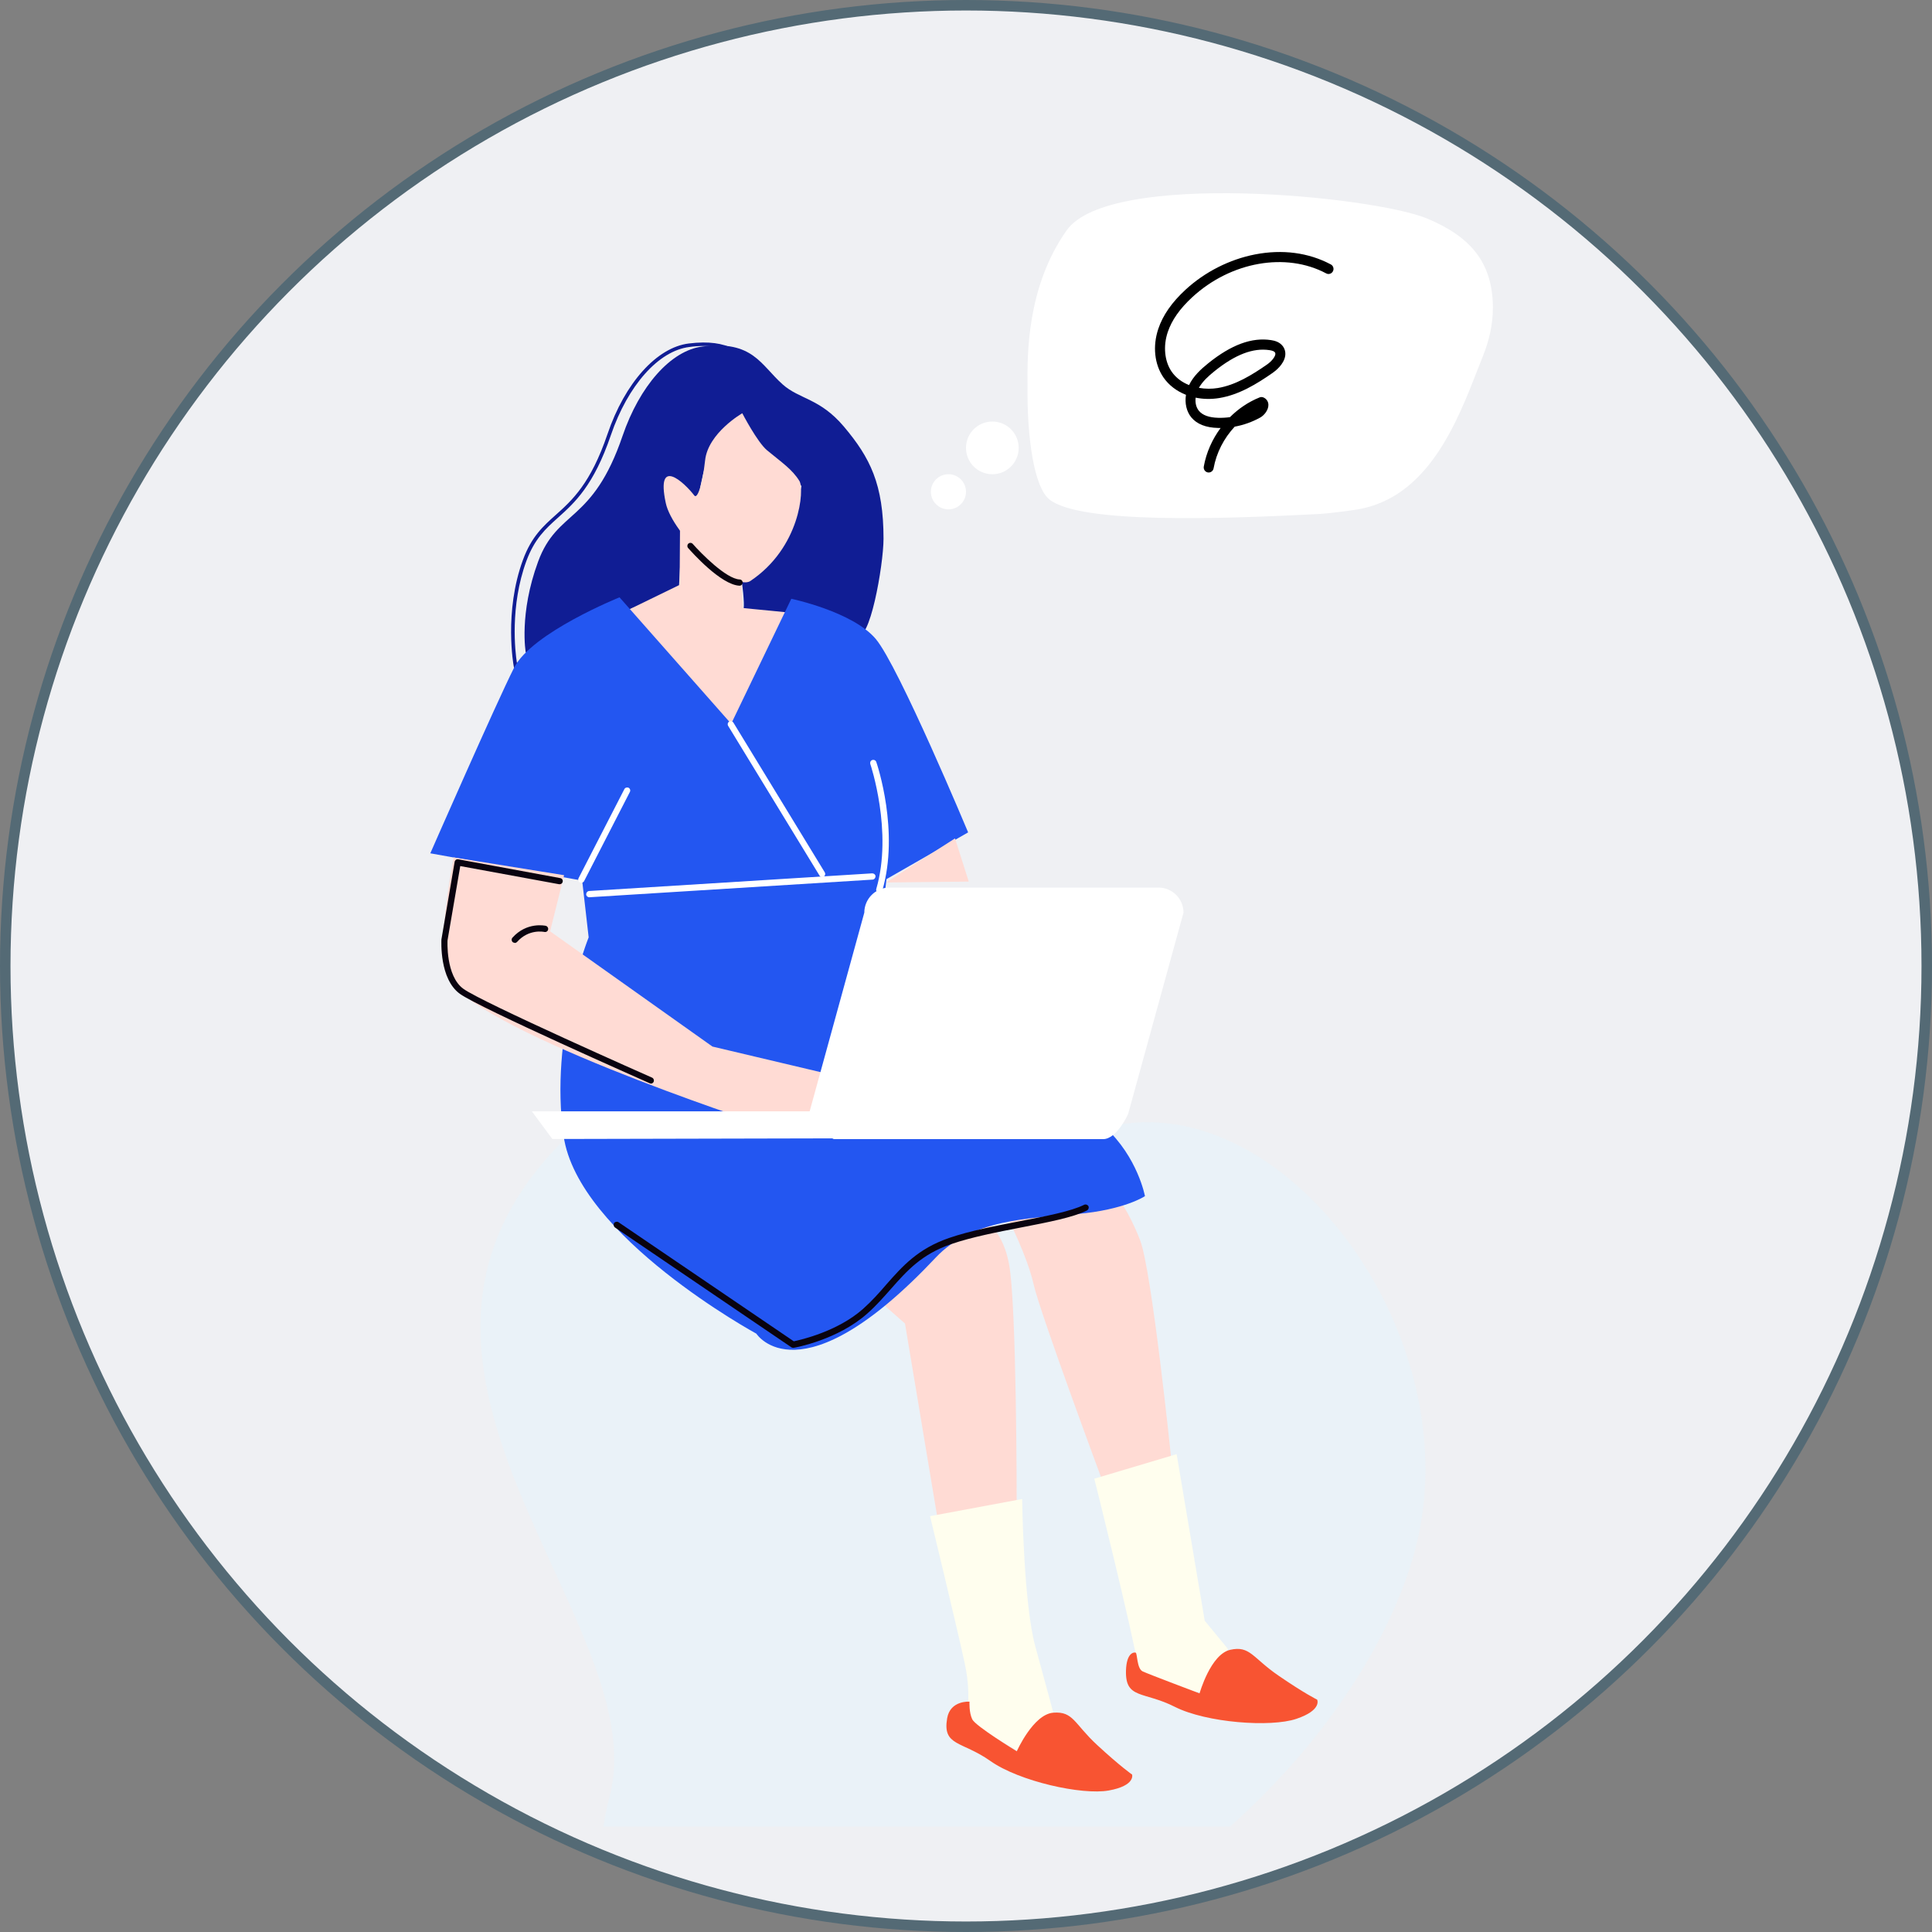
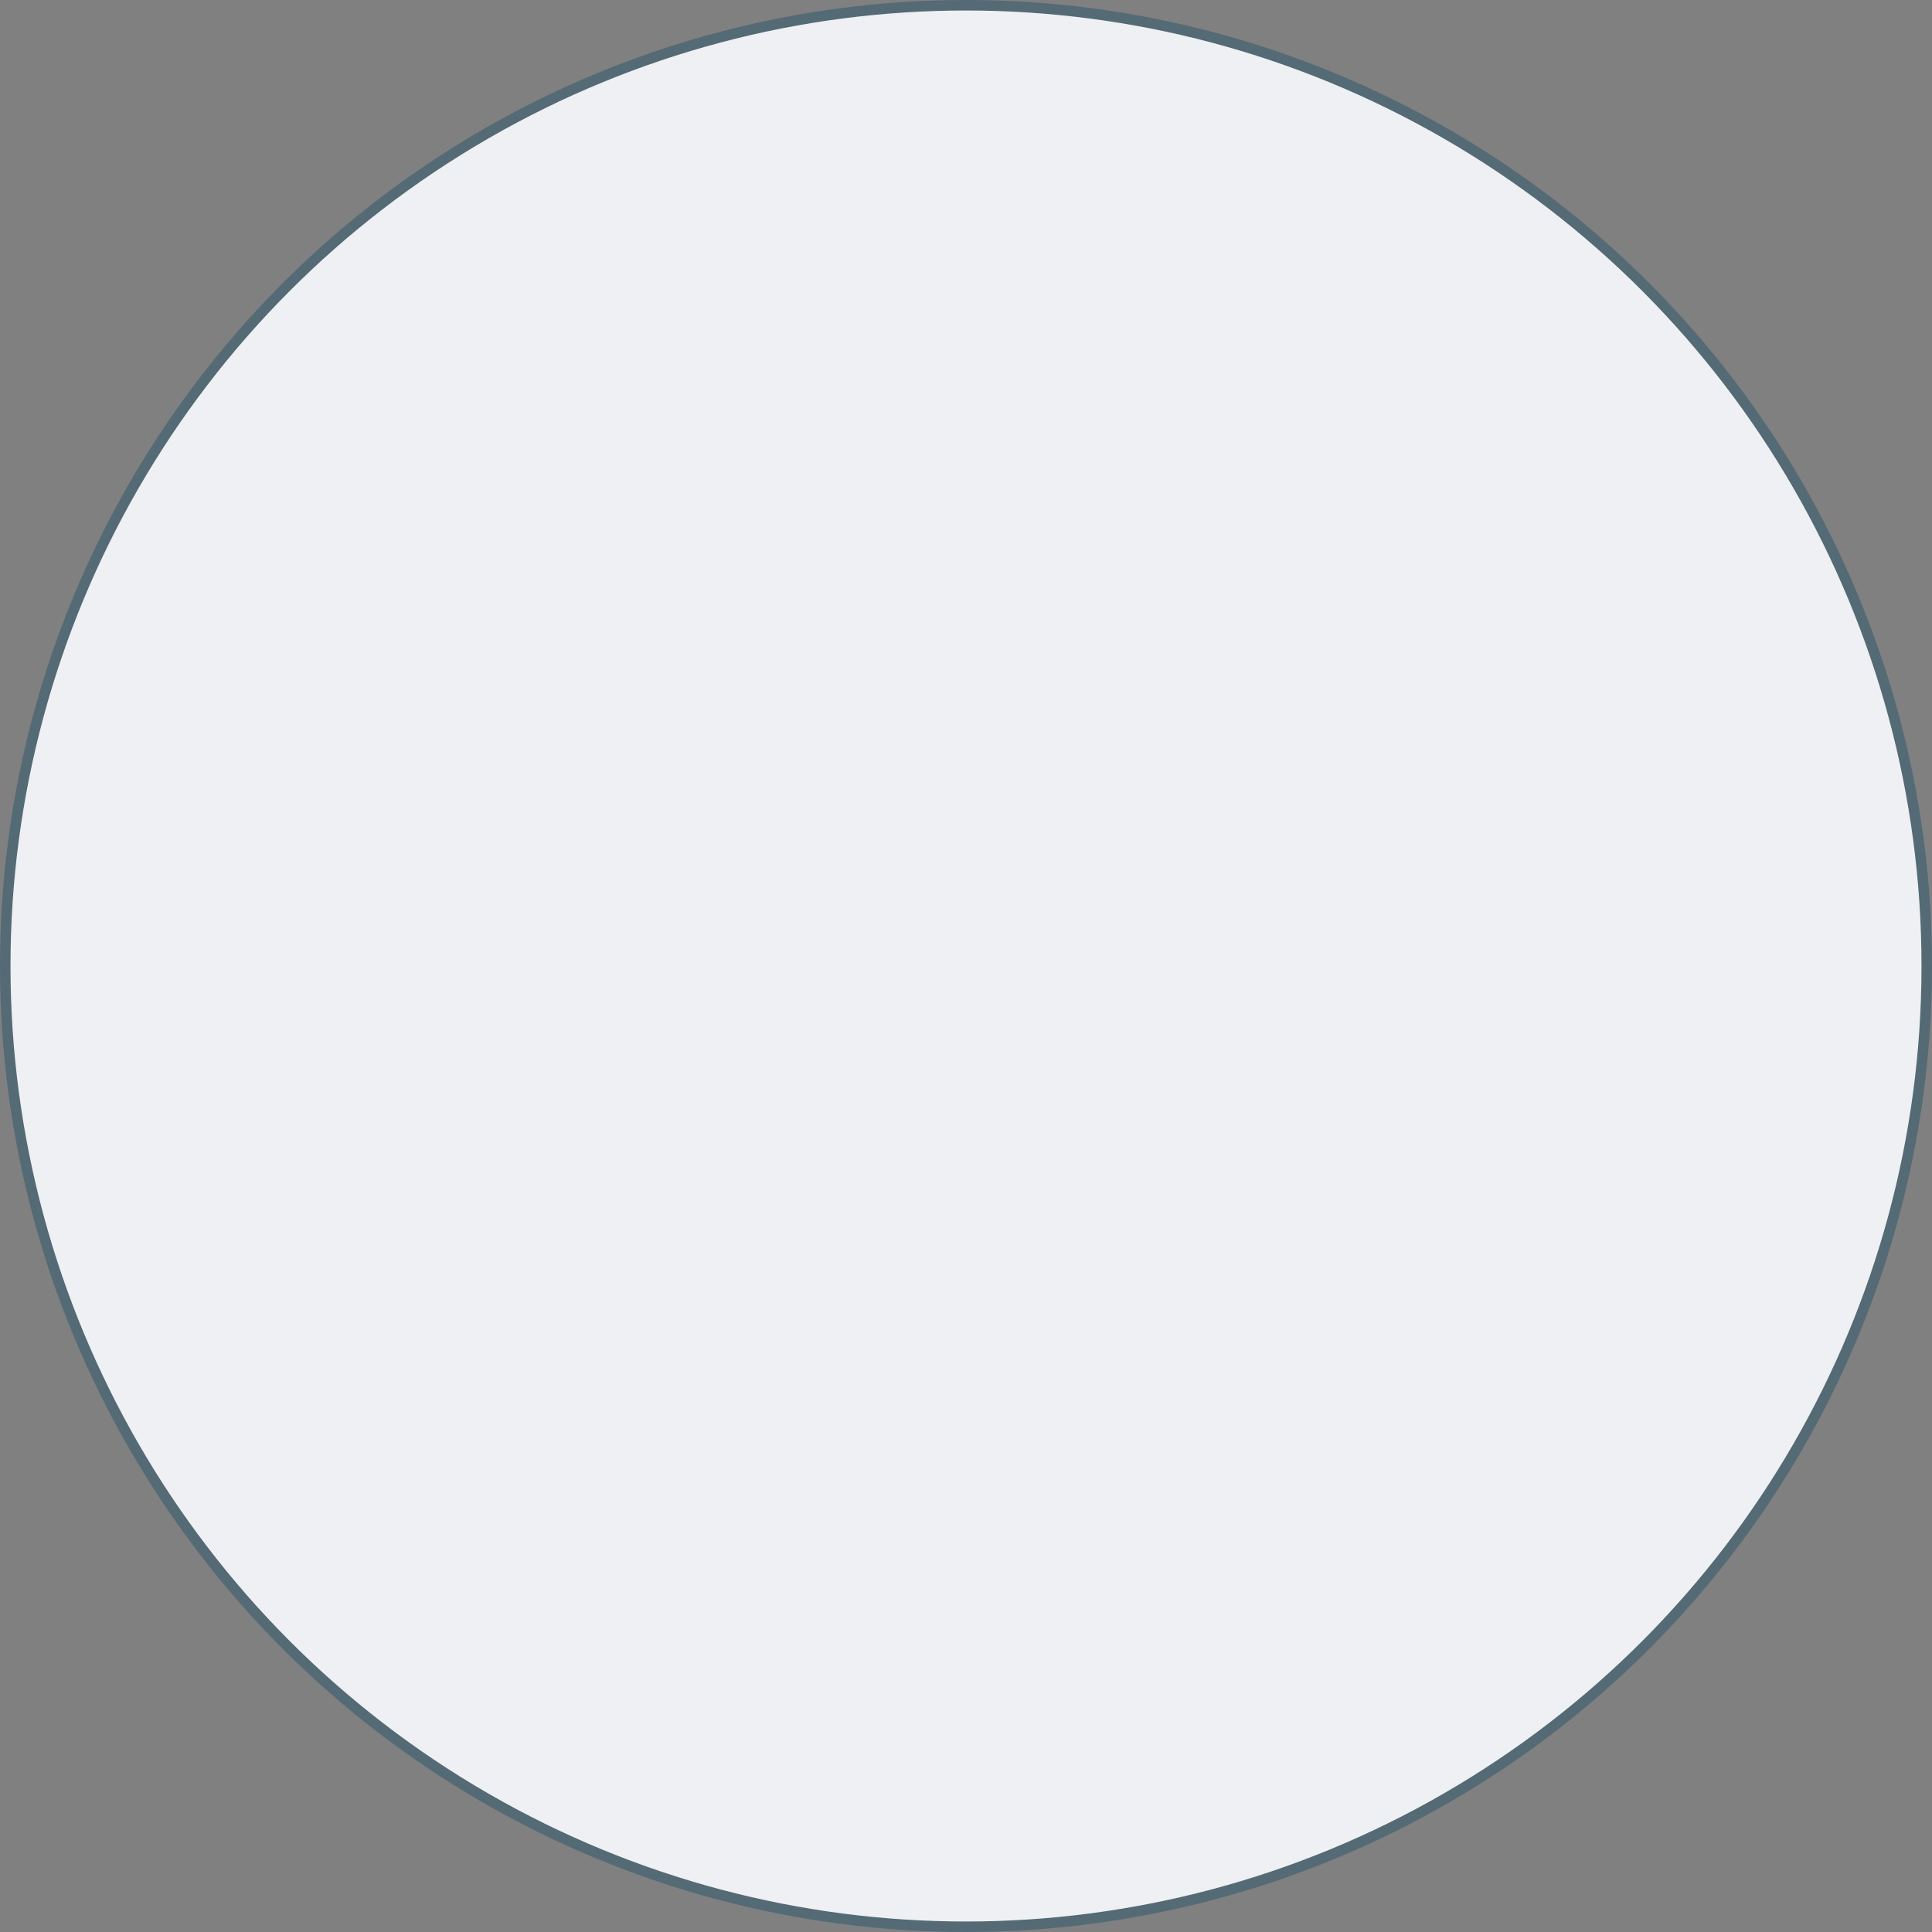
<svg xmlns="http://www.w3.org/2000/svg" width="184" height="184" viewBox="0 0 184 184" fill="none">
  <rect x="0" y="0" width="184" height="184" fill="#808080" stroke="none" />
  <circle cx="92" cy="92" r="91.5" fill="#EFF0F3" stroke="#546A75" />
  <g clip-path="url(#clip0_8606_9477)">
    <g clip-path="url(#clip1_8606_9477)">
      <path opacity="0.8" d="M54.863 107.467C30.793 129.532 62.57 154.137 58.047 171.122C53.4 188.567 70.947 198.145 95.25 187.766C118.907 177.662 131.835 159.597 134.914 147.043C140.007 126.29 121.092 101.951 104.035 107.742C88.641 112.964 70.766 92.894 54.868 107.467L54.863 107.467Z" fill="#E8F2F9" />
    </g>
    <path d="M66.45 47.816C66.45 47.816 66.889 44.69 67.733 42.662C68.577 40.634 70.716 39.513 70.716 39.513C70.716 39.513 71.477 41.851 72.867 42.984C74.257 44.105 76.325 46.133 76.325 46.312C76.147 47.255 74.4 53.542 70.597 55.2C70.657 55.116 70.942 57.753 70.811 57.884C71.892 58.648 75.208 58.6 75.208 58.6C75.208 58.6 80.366 59.28 81.578 60.401C82.79 61.523 84.145 53.816 84.145 51.311C84.145 46.11 82.862 43.581 80.366 40.622C78.084 37.926 76.135 38.033 74.543 36.614C72.439 34.741 71.702 32.403 66.913 32.999C63.883 33.369 60.911 36.781 59.295 41.505C56.443 49.879 53.092 48.484 51.25 53.482C49.408 58.48 50.073 62.155 50.073 62.155L64.655 56.071L64.964 50.44C64.964 50.44 62.326 47.529 63.704 45.513C64.215 44.976 66.438 47.804 66.438 47.804L66.45 47.816Z" fill="#101D94" />
    <path d="M48.968 63.646L48.921 63.419C48.921 63.419 47.97 58.289 49.812 53.303C50.62 51.108 51.737 50.106 52.925 49.044C54.482 47.648 56.253 46.062 57.858 41.337C59.509 36.47 62.552 33.082 65.606 32.712C69.48 32.235 70.787 33.667 72.19 35.182C72.558 35.576 72.939 35.993 73.366 36.375C73.972 36.912 74.638 37.234 75.351 37.568C76.492 38.105 77.787 38.725 79.201 40.395C81.673 43.318 83.016 45.907 83.016 51.191C83.016 53.231 81.982 59.971 80.723 60.52C80.532 60.604 80.331 60.568 80.164 60.401C78.999 59.327 73.937 58.647 73.889 58.647C73.77 58.647 70.526 58.683 69.421 57.896L69.254 57.776L69.373 57.657C69.433 57.383 69.278 55.832 69.195 55.307L68.815 55.474L69.231 54.889C72.808 53.315 74.614 47.505 74.864 46.145C74.983 45.537 73.735 44.642 72.629 43.843C72.225 43.556 71.821 43.258 71.465 42.972C70.276 42.006 69.54 40.216 69.326 39.62C68.815 39.93 67.27 40.968 66.592 42.59C65.76 44.57 65.321 47.672 65.321 47.708L65.261 48.149L65.012 47.779C64.418 46.885 63.265 45.453 62.718 45.429C62.635 45.429 62.599 45.453 62.552 45.501C60.912 47.517 63.764 50.177 63.788 50.201L63.847 50.261L63.526 56.07L48.956 63.646H48.968ZM67.044 32.951C66.628 32.951 66.165 32.975 65.653 33.047C62.73 33.404 59.795 36.697 58.178 41.445C56.538 46.252 54.732 47.875 53.151 49.294C51.951 50.368 50.917 51.311 50.133 53.422C48.552 57.729 49.063 62.095 49.23 63.133L63.217 55.856L63.526 50.404C63.11 49.986 60.615 47.386 62.314 45.298C62.421 45.155 62.564 45.095 62.754 45.095C63.467 45.131 64.572 46.551 65.071 47.255C65.226 46.324 65.642 44.057 66.307 42.471C67.175 40.407 69.278 39.286 69.361 39.238L69.54 39.142L69.599 39.333C69.599 39.333 70.36 41.636 71.703 42.721C72.047 42.996 72.451 43.294 72.855 43.58C74.151 44.523 75.375 45.406 75.22 46.217C74.959 47.6 73.129 53.47 69.528 55.176C69.599 55.617 69.801 57.108 69.73 57.681C70.835 58.349 73.913 58.313 73.937 58.313C74.174 58.337 79.19 59.017 80.425 60.162C80.509 60.246 80.568 60.234 80.616 60.21C81.59 59.781 82.707 53.541 82.707 51.191C82.707 46.014 81.388 43.473 78.976 40.61C77.609 38.999 76.349 38.391 75.232 37.866C74.495 37.52 73.806 37.186 73.164 36.625C72.713 36.232 72.332 35.814 71.964 35.409C70.764 34.108 69.706 32.951 67.068 32.951H67.044Z" fill="#101D94" />
    <path d="M64.763 50.297L64.727 55.701L59.902 58.051L70.265 69.849L75.387 58.361L70.752 57.908L70.562 54.472L64.763 50.309V50.297Z" fill="#FFDBD4" />
    <path d="M66.129 47.195C65.155 45.931 62.445 43.413 63.408 47.911C64.049 50.905 69.897 56.381 71.465 55.331C76.207 52.158 76.623 46.599 76.136 45.811C75.458 44.702 74.424 44.022 73.058 42.889C72.131 42.125 70.693 39.357 70.693 39.357C70.693 39.357 67.425 41.23 67.151 43.855C66.902 46.169 66.414 47.553 66.129 47.195Z" fill="#FFDBD4" />
    <path d="M93.237 116.112C93.237 116.112 95.34 116.481 96.089 120.335C96.838 124.188 96.826 143.191 96.826 143.191L89.279 144.563L86.189 126.049L83.218 123.436L93.249 116.1L93.237 116.112Z" fill="#FFDBD4" />
    <path d="M95.958 115.994L106.476 114.133C106.476 114.133 107.462 115.254 108.579 118.105C109.696 120.968 111.55 138.97 111.55 138.97L104.871 140.712C104.871 140.712 99.06 125.06 98.442 122.328C97.824 119.596 95.97 115.994 95.97 115.994H95.958Z" fill="#FFDBD4" />
    <path d="M58.998 56.883L69.635 68.932L75.363 57.026C75.363 57.026 81.222 58.255 83.408 60.855C85.595 63.456 92.203 79.274 92.203 79.274L84.43 83.724L81.911 104.398C81.911 104.398 102.102 104.469 105.228 107.344C108.365 110.219 109.043 113.918 109.043 113.918C109.043 113.918 107.129 115.218 102.566 115.623C97.99 116.029 92.535 116.125 89.113 119.775C76.183 133.518 72.035 127.016 72.035 127.016C72.035 127.016 55.029 117.759 53.674 108.168C52.308 98.588 56.063 89.271 56.063 89.271L55.445 83.867L40.982 81.267C40.982 81.267 47.257 66.963 48.956 63.599C50.656 60.247 58.986 56.895 58.986 56.895L58.998 56.883Z" fill="#2356F1" />
    <path d="M43.204 81.67C43.204 81.67 41.576 89.937 42.479 92.753C44.108 97.811 72.404 107.044 72.404 107.044L77.68 107.14L78.94 102.296L67.852 99.672L52.391 88.697L53.722 83.352L43.204 81.658V81.67Z" fill="#FFDBD4" />
    <path d="M90.955 79.846L92.262 83.961L84.395 84.045L90.955 79.846Z" fill="#FFDBD4" />
    <path d="M50.644 105.84H84.145V108.405L52.605 108.476L50.644 105.828V105.84Z" fill="white" />
    <path d="M84.692 84.533H110.338C111.657 84.533 112.714 85.607 112.714 86.919L107.438 106.102C107.438 106.102 106.368 108.488 105.061 108.488H79.415C79.415 108.488 77.038 107.414 77.038 106.102L82.315 86.919C82.315 85.607 83.384 84.533 84.692 84.533Z" fill="white" />
    <path d="M88.578 144.396L97.349 142.762C97.349 142.762 97.468 152.711 98.608 156.827C99.737 160.942 100.439 163.567 100.439 163.567L96.861 166.716L91.977 163.829C91.977 163.829 92.583 161.73 91.894 158.485C91.204 155.24 88.578 144.396 88.578 144.396Z" fill="#FFFEEE" />
    <path d="M104.218 140.828L112.061 138.49L114.735 154.356L116.946 157.041L114.676 161.18L110.611 160.774L108.579 159.605C107.759 154.941 104.218 140.816 104.218 140.816V140.828Z" fill="#FFFEEE" />
    <path d="M114.248 161.264C114.248 161.264 115.293 157.542 117.171 157.124C119.049 156.707 119.275 157.876 121.758 159.581C124.242 161.287 125.443 161.872 125.443 161.872C125.443 161.872 125.942 162.862 123.47 163.697C121.01 164.532 114.889 164.067 111.906 162.564C108.924 161.049 107.165 161.848 107.236 159.116C107.284 157.375 108.008 157.339 108.163 157.398C108.317 157.458 108.27 158.913 108.817 159.176C109.363 159.438 114.248 161.275 114.248 161.275V161.264Z" fill="#F85432" />
    <path d="M96.838 166.788C96.838 166.788 98.406 163.256 100.32 163.113C102.233 162.97 102.292 164.163 104.503 166.203C106.713 168.243 107.819 169.006 107.819 169.006C107.819 169.006 108.163 170.056 105.608 170.521C103.053 170.987 97.064 169.651 94.33 167.718C91.597 165.785 89.743 166.322 90.206 163.638C90.503 161.92 92.334 162.063 92.334 162.063C92.334 162.063 92.274 163.077 92.595 163.746C92.916 164.402 96.838 166.788 96.838 166.788Z" fill="#F85432" />
    <path d="M55.361 84.081C55.361 84.081 55.266 84.081 55.231 84.045C55.088 83.974 55.029 83.795 55.1 83.639L59.462 75.158C59.533 75.014 59.723 74.955 59.866 75.026C60.008 75.098 60.068 75.289 59.984 75.432L55.635 83.902C55.587 84.009 55.48 84.069 55.373 84.069L55.361 84.081Z" fill="white" />
    <path d="M83.741 85.037C83.741 85.037 83.681 85.037 83.657 85.025C83.503 84.977 83.408 84.81 83.456 84.655C85.048 79.215 82.909 72.821 82.885 72.761C82.838 72.606 82.909 72.439 83.075 72.38C83.23 72.332 83.396 72.404 83.456 72.571C83.551 72.833 85.678 79.203 84.026 84.822C83.99 84.953 83.871 85.037 83.741 85.037Z" fill="white" />
    <path d="M78.298 83.531C78.203 83.531 78.096 83.484 78.049 83.388L69.349 69.133C69.266 68.99 69.302 68.811 69.444 68.727C69.587 68.644 69.765 68.691 69.849 68.823L78.548 83.078C78.631 83.221 78.595 83.4 78.453 83.484C78.405 83.508 78.346 83.531 78.298 83.531Z" fill="white" />
    <path d="M56.122 85.454C55.968 85.454 55.837 85.335 55.825 85.18C55.825 85.013 55.944 84.87 56.099 84.858L83.064 83.176C83.242 83.176 83.373 83.295 83.385 83.45C83.385 83.617 83.266 83.76 83.111 83.772L56.122 85.454Z" fill="white" />
    <path d="M70.443 55.783C68.648 55.712 65.856 52.55 65.535 52.192C65.428 52.073 65.44 51.882 65.558 51.775C65.677 51.667 65.868 51.679 65.975 51.799C66.783 52.717 69.159 55.127 70.443 55.187C70.609 55.187 70.74 55.33 70.728 55.497C70.728 55.652 70.585 55.783 70.431 55.783H70.443Z" fill="#09030F" />
    <path d="M49.028 89.794C48.956 89.794 48.885 89.77 48.826 89.723C48.707 89.615 48.695 89.425 48.802 89.305C50.169 87.778 51.904 88.16 51.975 88.172C52.129 88.208 52.236 88.363 52.201 88.53C52.165 88.697 52.011 88.792 51.844 88.757C51.785 88.745 50.359 88.446 49.242 89.711C49.182 89.77 49.099 89.806 49.016 89.806L49.028 89.794Z" fill="#09030F" />
    <path d="M61.993 103.192C61.993 103.192 61.91 103.192 61.874 103.168C61.209 102.87 45.664 95.999 43.798 94.65C41.838 93.231 42.04 89.628 42.04 89.473L43.299 82.077C43.311 81.993 43.359 81.934 43.418 81.886C43.489 81.838 43.561 81.826 43.644 81.838L53.353 83.628C53.52 83.652 53.627 83.819 53.591 83.974C53.555 84.141 53.401 84.236 53.246 84.212L43.834 82.483L42.622 89.557C42.622 89.557 42.432 92.945 44.131 94.173C45.938 95.486 61.934 102.56 62.1 102.631C62.255 102.703 62.314 102.87 62.255 103.025C62.207 103.132 62.1 103.204 61.981 103.204L61.993 103.192Z" fill="#09030F" />
    <path d="M75.541 128.365C75.541 128.365 75.422 128.353 75.374 128.317L58.57 116.901C58.44 116.805 58.404 116.626 58.487 116.483C58.582 116.352 58.761 116.316 58.903 116.399L75.6 127.744C76.278 127.601 79.784 126.802 82.196 124.655C83.04 123.903 83.741 123.116 84.406 122.34C85.951 120.587 87.413 118.929 90.384 117.903C92.405 117.211 94.841 116.745 97.194 116.292C99.666 115.815 102.007 115.362 103.255 114.741C103.397 114.67 103.576 114.729 103.659 114.872C103.73 115.016 103.671 115.195 103.528 115.278C102.209 115.946 99.832 116.399 97.313 116.889C94.983 117.342 92.571 117.807 90.586 118.487C87.758 119.453 86.356 121.052 84.858 122.746C84.169 123.521 83.468 124.333 82.588 125.108C79.796 127.601 75.755 128.341 75.577 128.365C75.565 128.365 75.541 128.365 75.529 128.365H75.541Z" fill="#09030F" />
    <path d="M142.178 29.355C142.178 30.935 141.805 32.494 141.213 33.959C141.053 34.349 140.902 34.734 140.793 35.022C138.779 40.215 136.025 47.327 129.348 48.509C128.736 48.615 126.452 48.911 125.684 48.949C116.309 49.432 102.874 49.907 99.945 47.569C98.472 46.395 97.805 41.66 97.859 36.755C97.838 33.849 97.758 27.36 101.59 21.934C105.644 16.199 130.826 18.672 135.954 20.828C140.063 22.557 142.174 25.001 142.182 29.351L142.178 29.355Z" fill="white" />
    <g clip-path="url(#clip2_8606_9477)">
      <path d="M115.114 45C115.085 45 115.057 44.998 115.028 44.993C114.77 44.945 114.599 44.693 114.646 44.431C114.884 43.102 115.448 41.841 116.249 40.76C116.163 40.761 116.077 40.76 115.992 40.757C114.844 40.728 113.995 40.392 113.466 39.76C113.001 39.203 112.822 38.403 112.95 37.602C112.07 37.257 111.321 36.694 110.809 35.951C109.946 34.7 109.761 32.967 110.315 31.317C110.753 30.013 111.605 28.791 112.919 27.581C114.755 25.892 117.104 24.702 119.533 24.23C122.133 23.725 124.626 24.055 126.746 25.184C126.978 25.307 127.068 25.6 126.946 25.835C126.824 26.071 126.537 26.163 126.305 26.039C122.465 23.994 117.223 24.922 113.557 28.297C112.366 29.394 111.599 30.484 111.214 31.629C110.764 32.968 110.907 34.412 111.587 35.397C112.001 35.998 112.59 36.414 113.244 36.674C113.666 35.801 114.379 35.154 115.087 34.584C117.271 32.829 119.221 32.112 121.048 32.391C121.375 32.441 121.846 32.553 122.153 32.944C122.365 33.215 122.451 33.542 122.4 33.888C122.279 34.708 121.46 35.335 121.212 35.507C119.683 36.571 118.009 37.598 116.133 37.907C115.354 38.035 114.586 38.018 113.871 37.872C113.819 38.318 113.897 38.785 114.189 39.134C114.535 39.547 115.149 39.768 116.015 39.791C116.39 39.801 116.766 39.78 117.137 39.729C117.948 38.92 118.91 38.27 119.966 37.847C120.081 37.801 120.209 37.803 120.323 37.851C120.606 37.971 120.785 38.225 120.8 38.529C120.825 39.018 120.424 39.541 120.023 39.765C119.261 40.188 118.438 40.481 117.59 40.634C116.568 41.73 115.845 43.119 115.58 44.603C115.538 44.836 115.338 45 115.113 45L115.114 45ZM114.181 36.939C114.795 37.049 115.421 37.047 115.982 36.954C117.674 36.676 119.238 35.711 120.676 34.711C121.091 34.422 121.421 34.017 121.461 33.746C121.473 33.665 121.458 33.608 121.411 33.547C121.337 33.453 121.172 33.388 120.907 33.347C119.354 33.109 117.643 33.762 115.677 35.342C115.105 35.802 114.533 36.312 114.181 36.939Z" fill="black" />
    </g>
    <path d="M97.018 42.656C97.018 41.272 95.897 40.147 94.509 40.147C93.121 40.147 92 41.267 92 42.656C92 44.044 93.121 45.165 94.509 45.165C95.897 45.165 97.018 44.044 97.018 42.656Z" fill="white" />
    <path d="M92 46.837C92 45.914 91.251 45.164 90.328 45.164C89.404 45.164 88.655 45.914 88.655 46.837C88.655 47.76 89.404 48.51 90.328 48.51C91.251 48.51 92 47.76 92 46.837Z" fill="white" />
  </g>
  <defs>
    <clipPath id="clip0_8606_9477">
-       <rect width="139.673" height="158.909" fill="white" transform="translate(21.746 15.055)" />
-     </clipPath>
+       </clipPath>
    <clipPath id="clip1_8606_9477">
      <rect width="90" height="90" fill="white" transform="translate(135.76 192.055) rotate(-180)" />
    </clipPath>
    <clipPath id="clip2_8606_9477">
      <rect width="17" height="21" fill="white" transform="translate(110 24)" />
    </clipPath>
  </defs>
</svg>